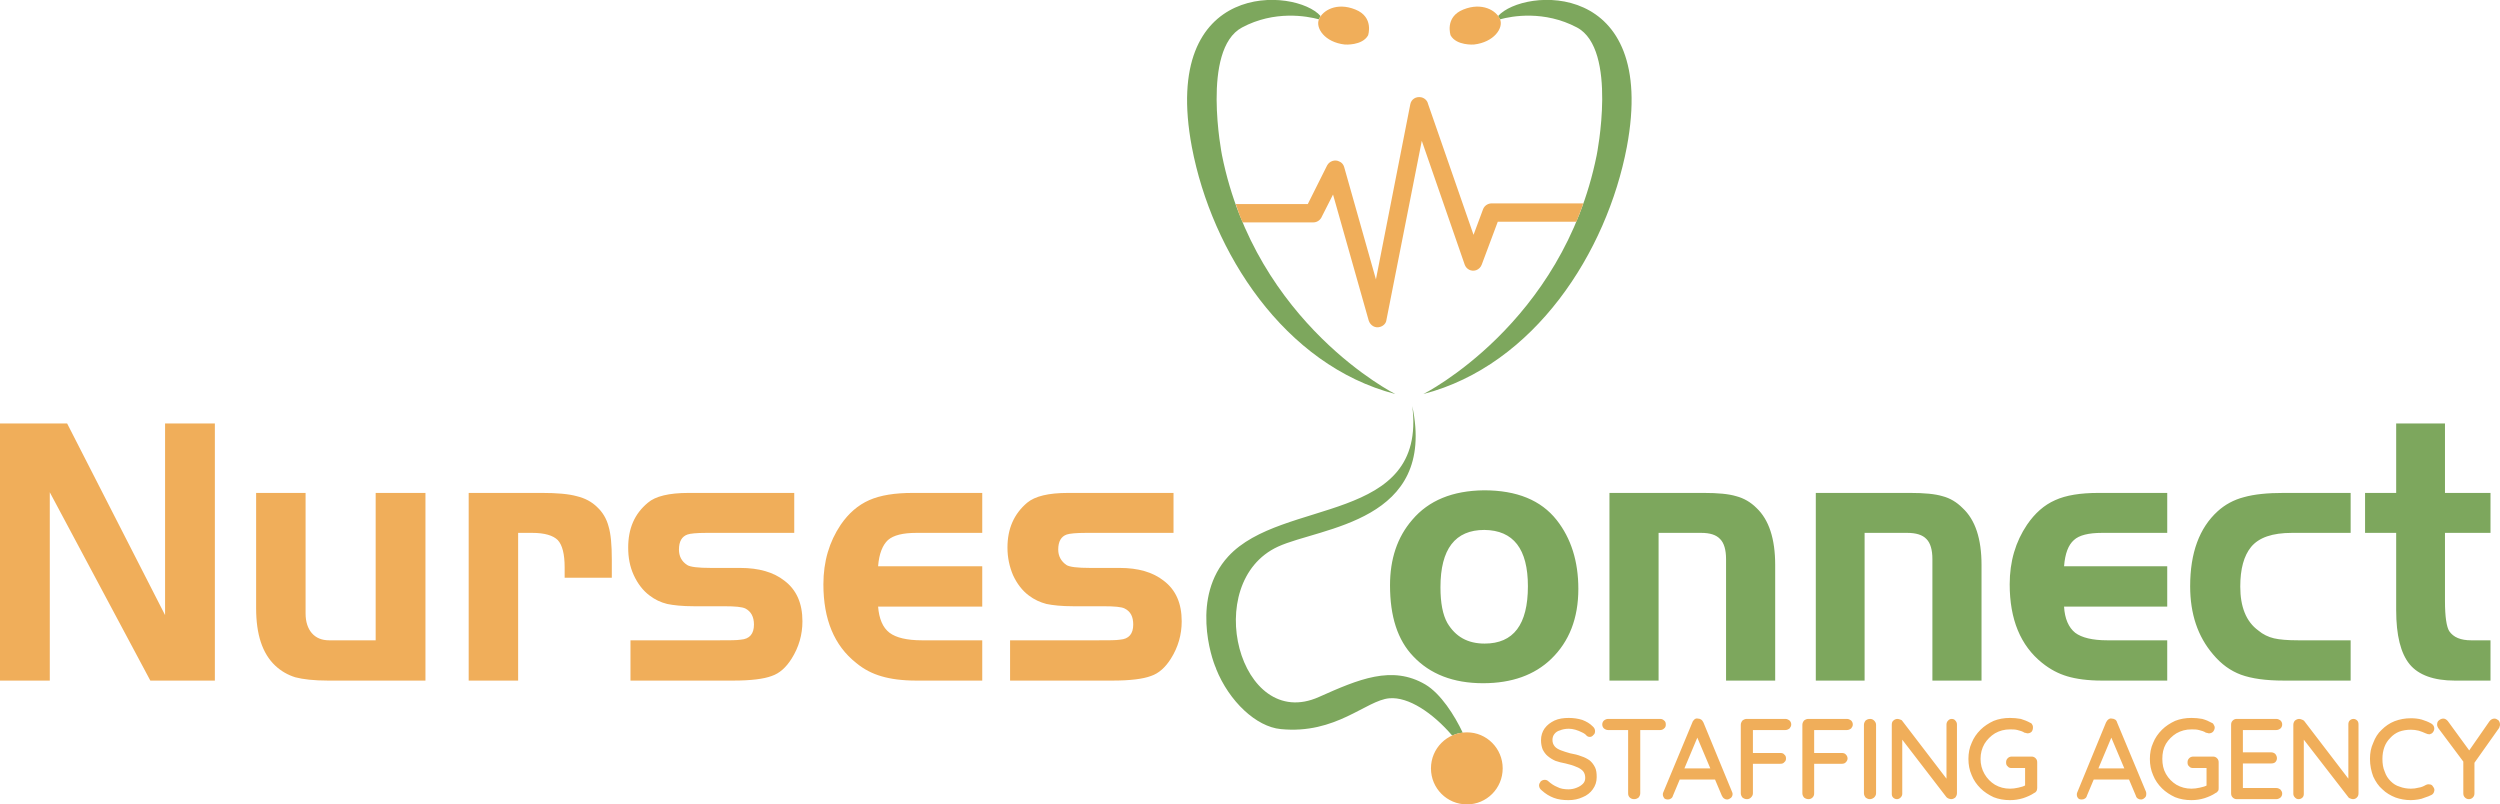
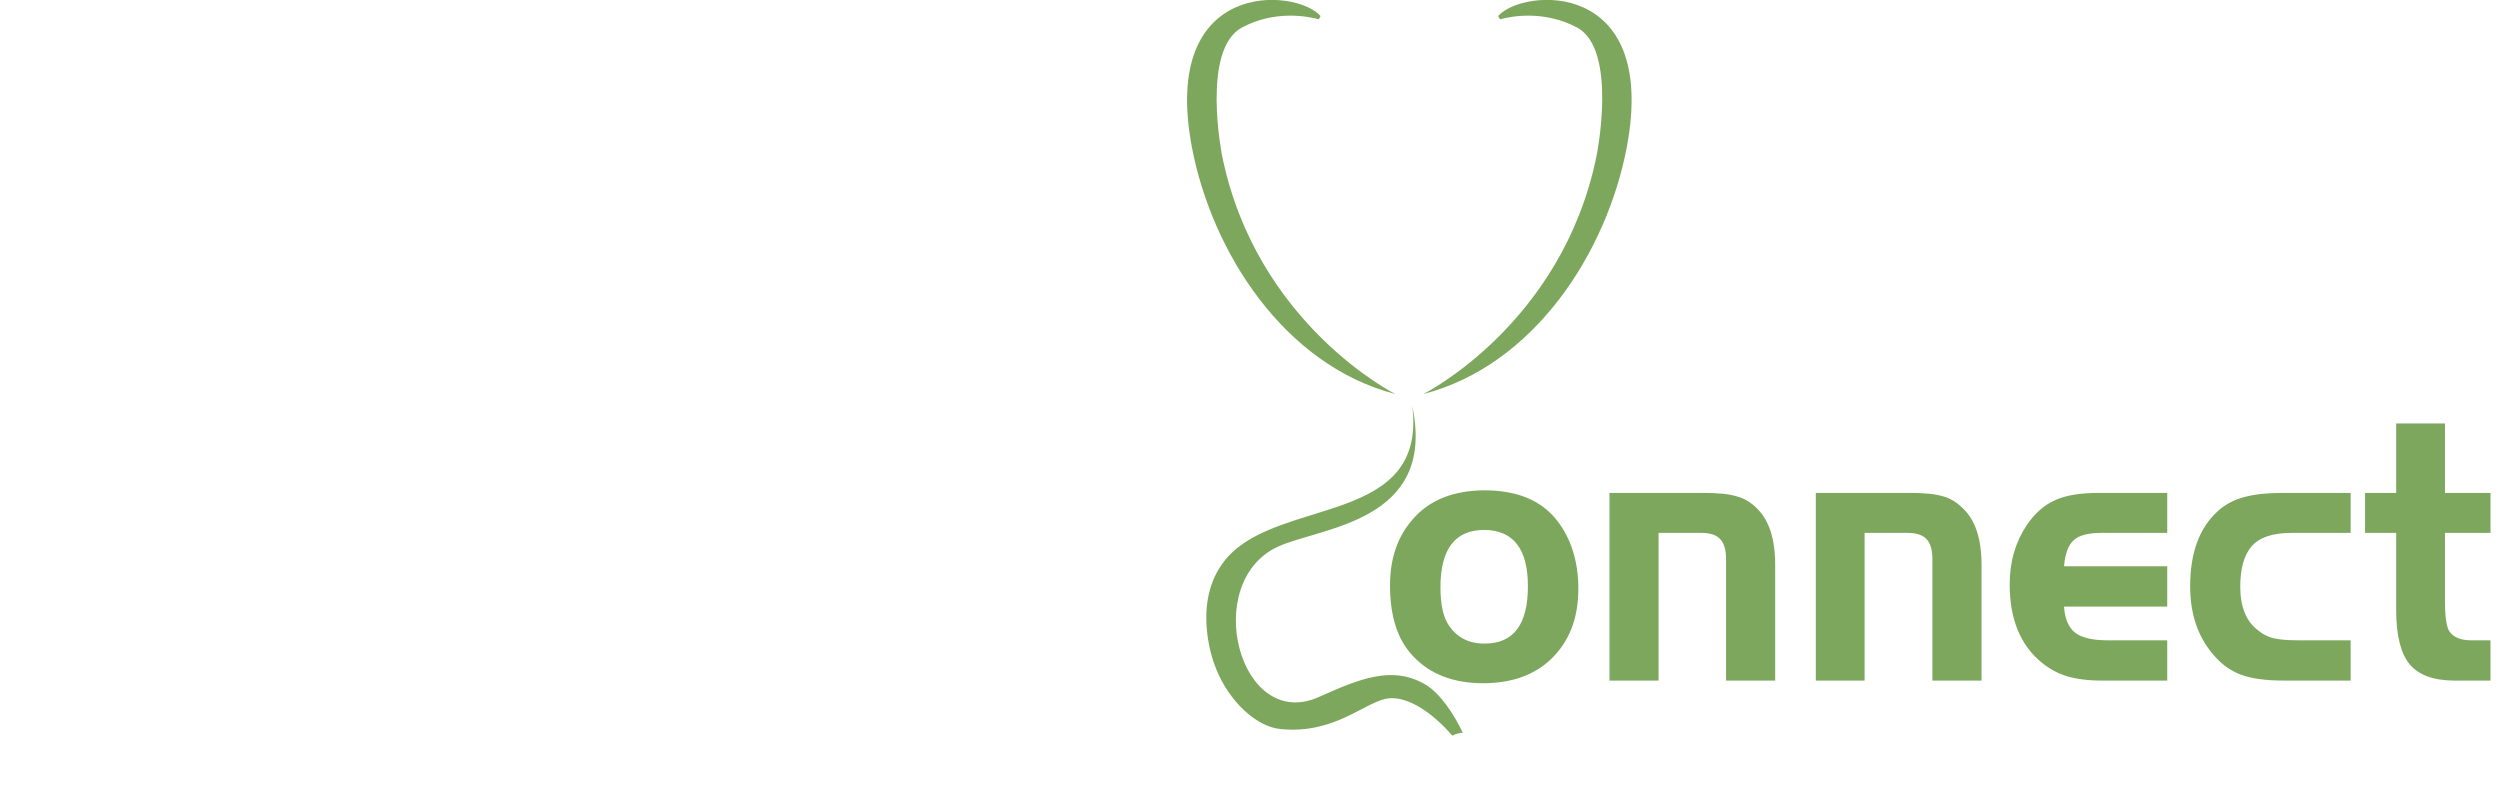
<svg xmlns="http://www.w3.org/2000/svg" xml:space="preserve" width="7.633in" height="2.456in" version="1.1" style="shape-rendering:geometricPrecision; text-rendering:geometricPrecision; image-rendering:optimizeQuality; fill-rule:evenodd; clip-rule:evenodd" viewBox="0 0 7633 2456">
  <defs>
    <style type="text/css">
   
    .fil0 {fill:#7DA75D}
    .fil1 {fill:#F0AE5A;fill-rule:nonzero}
   
  </style>
  </defs>
  <g id="Layer_x0020_1">
    <g id="_867538896">
      <path class="fil0" d="M4260 1203c0,0 -425,-213 -529,-729 0,0 -64,-323 61,-390 99,-53 198,-35 235,-25 1,-3 3,-7 5,-10 -75,-86 -490,-116 -393,400 61,321 282,666 621,754zm52 37c45,362 -397,279 -562,459 -113,123 -52,310 -37,342l0 1c40,100 123,177 197,184 169,17 261,-88 332,-94 58,-5 132,44 192,114 10,-5 21,-8 32,-9 -25,-53 -67,-119 -114,-147 -102,-60 -204,-16 -325,38 -243,109 -362,-350 -125,-459 131,-60 485,-74 410,-429zm219 257c100,0 174,30 222,91 44,56 66,126 66,210 0,90 -28,161 -83,214 -51,49 -120,74 -208,74 -91,0 -162,-28 -213,-82 -48,-50 -71,-122 -71,-217 0,-80 22,-147 68,-200 50,-59 123,-89 219,-90zm1 121c-89,0 -134,58 -134,175 0,48 7,84 21,109 25,42 62,63 114,63 88,0 132,-58 132,-175 0,-114 -44,-171 -133,-172zm382 -113l288 0c43,0 76,3 99,10 23,6 44,18 62,36 38,36 57,94 57,174l0 353 -150 0 0 -371c0,-28 -6,-49 -18,-61 -12,-13 -31,-19 -58,-19l-130 0 0 451 -150 0 0 -573zm630 0l288 0c43,0 76,3 99,10 23,6 43,18 61,36 39,36 58,94 58,174l0 353 -150 0 0 -371c0,-28 -6,-49 -18,-61 -12,-13 -32,-19 -59,-19l-130 0 0 451 -149 0 0 -573zm1073 224l0 123 -315 0c2,37 14,64 34,80 20,15 53,23 98,23l183 0 0 123 -199 0c-44,0 -79,-5 -106,-13 -27,-8 -52,-21 -77,-41 -66,-53 -99,-133 -99,-240 0,-70 18,-130 53,-182 24,-35 52,-60 86,-75 33,-15 77,-22 132,-22l210 0 0 122 -199 0c-41,0 -70,7 -86,22 -17,15 -27,41 -30,80l315 0zm560 -224l0 122 -179 0c-60,0 -101,14 -125,43 -22,27 -33,67 -33,121 0,62 18,107 55,134 14,12 31,20 48,24 17,4 42,6 73,6l161 0 0 123 -204 0c-55,0 -98,-6 -131,-18 -32,-12 -60,-32 -85,-62 -47,-55 -70,-124 -70,-208 0,-102 28,-178 84,-229 22,-20 49,-35 80,-43 32,-9 72,-13 122,-13l204 0zm139 0l0 -212 149 0 0 212 139 0 0 122 -139 0 0 208c0,49 5,79 13,92 13,19 35,28 67,28l59 0 0 123 -109 0c-64,0 -111,-17 -138,-50 -27,-33 -41,-88 -41,-165l0 -236 -95 0 0 -122 95 0zm-2970 -302c0,0 425,-213 529,-729 0,0 65,-323 -60,-390 -100,-53 -199,-35 -235,-25 -2,-3 -4,-7 -6,-10 76,-86 490,-116 393,400 -61,321 -282,666 -621,754z" />
-       <path class="fil1" d="M152 1503l0 575 -152 0 0 -785 205 0 299 585 0 -585 152 0 0 785 -197 0 -307 -575zm3621 -880l220 0 59 -118c7,-13 24,-19 37,-12 8,3 13,10 15,17l0 0 97 343 105 -535c3,-15 17,-24 33,-21 10,2 19,10 21,20l139 400 29 -78c4,-11 15,-18 26,-18l0 0 280 0c-6,19 -14,38 -21,56l-240 0 -49 131c-3,8 -9,14 -17,17 -15,5 -30,-3 -35,-17l-131 -378 -108 547c-1,10 -9,18 -19,21 -15,5 -30,-4 -35,-19l-109 -385 -34 67c-4,10 -14,18 -26,18l-216 0c-8,-18 -15,-37 -21,-56zm656 -515c0,0 -19,-56 39,-79 57,-23 101,3 112,30 11,26 -18,70 -80,77 0,0 -53,4 -71,-28zm-252 0c0,0 19,-56 -39,-79 -57,-23 -100,3 -111,30 -11,26 17,70 79,77 0,0 53,4 71,-28zm302 2128c-61,0 -110,49 -110,110 0,61 49,110 110,110 60,0 109,-49 109,-110 0,-61 -49,-110 -109,-110zm310 207c-17,0 -32,-2 -45,-7 -13,-5 -25,-12 -37,-23 -3,-2 -4,-4 -6,-7 -1,-2 -2,-5 -2,-8 0,-4 2,-8 5,-12 3,-3 8,-5 12,-5 4,0 8,1 11,4 9,8 18,14 28,18 9,5 21,7 34,7 9,0 18,-2 25,-5 8,-3 14,-7 19,-12 5,-5 7,-11 7,-18 0,-8 -2,-15 -7,-21 -5,-5 -12,-10 -21,-13 -9,-4 -19,-7 -32,-10 -12,-2 -22,-5 -31,-8 -9,-4 -17,-9 -24,-15 -6,-5 -11,-12 -15,-20 -3,-8 -5,-17 -5,-28 0,-14 4,-26 11,-36 8,-11 18,-18 30,-24 13,-6 28,-8 44,-8 14,0 28,2 41,6 13,5 23,11 31,19 6,5 8,10 8,15 0,5 -1,9 -5,12 -3,4 -7,6 -11,6 -4,0 -6,-1 -9,-3 -3,-4 -8,-8 -15,-11 -6,-3 -13,-6 -20,-8 -7,-2 -14,-3 -20,-3 -11,0 -20,2 -27,5 -8,2 -13,6 -17,11 -4,5 -6,11 -6,18 0,8 2,14 7,20 4,5 11,9 19,12 8,3 17,6 28,9 12,2 24,5 34,9 10,3 19,8 26,13 7,6 12,13 16,21 4,8 5,18 5,30 0,14 -4,26 -12,37 -7,10 -18,19 -31,24 -13,6 -27,9 -43,9zm200 -3c-5,0 -10,-2 -13,-5 -4,-4 -5,-8 -5,-13l0 -209 37 0 0 209c0,5 -2,9 -5,13 -4,3 -8,5 -14,5zm-79 -211c-5,0 -9,-2 -13,-5 -3,-3 -5,-7 -5,-12 0,-5 2,-9 5,-12 4,-3 8,-5 13,-5l159 0c5,0 9,2 12,5 4,3 5,7 5,12 0,5 -1,9 -5,12 -3,3 -7,5 -12,5l-159 0zm277 12l-79 188c-1,4 -3,7 -6,9 -3,2 -6,3 -9,3 -5,0 -9,-1 -12,-4 -2,-3 -4,-7 -4,-11 0,-2 0,-4 1,-6l89 -214c1,-4 4,-7 7,-10 3,-2 6,-3 10,-2 4,0 7,1 10,3 3,2 5,5 7,9l87 211c1,2 2,5 2,7 0,5 -2,9 -5,12 -4,3 -8,5 -12,5 -3,0 -6,-1 -9,-3 -3,-2 -5,-5 -7,-9l-79 -187 9 -1zm-65 139l16 -34 99 0 6 34 -121 0zm212 60c-6,0 -10,-2 -14,-5 -3,-4 -5,-8 -5,-13l0 -209c0,-5 2,-9 5,-13 4,-3 8,-5 13,-5l118 0c5,0 9,2 13,5 3,3 5,7 5,12 0,5 -2,8 -5,12 -4,3 -8,5 -13,5l-102 0 3 -4 0 78 -3 -4 86 0c6,0 10,1 13,5 4,3 5,7 5,12 0,4 -1,8 -5,11 -3,4 -7,5 -13,5l-86 0 3 -2 0 92c0,5 -2,9 -6,13 -3,3 -7,5 -12,5zm188 0c-6,0 -10,-2 -14,-5 -3,-4 -5,-8 -5,-13l0 -209c0,-5 2,-9 5,-13 4,-3 8,-5 13,-5l118 0c5,0 9,2 13,5 3,3 5,7 5,12 0,5 -2,8 -5,12 -4,3 -8,5 -13,5l-102 0 2 -4 0 78 -2 -4 86 0c5,0 10,1 13,5 3,3 5,7 5,12 0,4 -2,8 -5,11 -3,4 -8,5 -13,5l-86 0 2 -2 0 92c0,5 -1,9 -5,13 -3,3 -7,5 -12,5zm206 -18c0,5 -2,9 -6,13 -4,3 -8,5 -13,5 -5,0 -9,-2 -13,-5 -3,-4 -5,-8 -5,-13l0 -209c0,-5 2,-9 5,-13 4,-3 8,-5 14,-5 5,0 9,2 12,5 4,4 6,8 6,13l0 209zm231 -227c5,0 9,2 11,5 3,3 5,7 5,12l0 210c0,5 -2,9 -5,13 -4,3 -8,5 -13,5 -2,0 -5,-1 -8,-2 -2,-1 -4,-2 -6,-4l-143 -186 8 -4 0 180c0,4 -2,8 -5,11 -3,3 -7,5 -11,5 -5,0 -9,-2 -12,-5 -3,-3 -4,-7 -4,-11l0 -211c0,-5 1,-10 5,-13 3,-3 8,-5 12,-5 3,0 6,1 9,2 3,1 5,2 6,4l140 183 -5 5 0 -177c0,-5 2,-9 5,-12 3,-3 6,-5 11,-5zm178 248c-18,0 -35,-3 -50,-9 -15,-7 -29,-16 -40,-27 -12,-12 -21,-25 -27,-40 -7,-16 -10,-32 -10,-50 0,-17 3,-34 10,-49 6,-15 15,-28 27,-40 11,-11 25,-20 40,-27 15,-6 32,-9 50,-9 11,0 22,1 33,3 10,3 20,7 29,12 3,1 5,3 6,6 2,3 2,5 2,8 0,5 -1,9 -4,13 -3,3 -7,5 -12,5 -2,0 -3,0 -5,-1 -2,0 -3,-1 -5,-1 -6,-4 -13,-6 -21,-8 -7,-2 -15,-2 -23,-2 -17,0 -32,4 -46,12 -13,8 -24,19 -32,32 -8,14 -12,29 -12,46 0,17 4,32 12,46 8,14 19,25 32,33 14,8 29,12 46,12 8,0 16,-1 25,-3 9,-2 17,-4 23,-8l-2 10 0 -67 5 5 -46 0c-5,0 -9,-1 -12,-5 -4,-3 -5,-7 -5,-12 0,-5 1,-9 5,-13 3,-3 7,-5 12,-5l61 0c5,0 9,2 12,5 4,4 5,8 5,13l0 78c0,3 -1,7 -2,9 -2,3 -4,5 -7,6 -10,7 -22,12 -34,16 -13,4 -26,6 -40,6zm314 -202l-79 188c-1,4 -3,7 -6,9 -3,2 -6,3 -10,3 -5,0 -9,-1 -11,-4 -3,-3 -4,-7 -4,-11 0,-2 0,-4 1,-6l88 -214c2,-4 4,-7 8,-10 3,-2 6,-3 10,-2 3,0 7,1 10,3 3,2 5,5 6,9l88 211c1,2 1,5 1,7 0,5 -1,9 -5,12 -3,3 -7,5 -11,5 -4,0 -7,-1 -10,-3 -3,-2 -5,-5 -6,-9l-79 -187 9 -1zm-65 139l16 -34 99 0 6 34 -121 0zm305 63c-18,0 -35,-3 -50,-9 -15,-7 -29,-16 -40,-27 -12,-12 -21,-25 -27,-40 -7,-16 -10,-32 -10,-50 0,-17 3,-34 10,-49 6,-15 15,-28 27,-40 11,-11 25,-20 40,-27 15,-6 32,-9 50,-9 11,0 22,1 33,3 11,3 20,7 29,12 3,1 5,3 6,6 2,3 3,5 3,8 0,5 -2,9 -5,13 -3,3 -7,5 -12,5 -2,0 -3,0 -5,-1 -2,0 -3,-1 -5,-1 -6,-4 -13,-6 -21,-8 -7,-2 -15,-2 -23,-2 -17,0 -32,4 -46,12 -13,8 -24,19 -32,32 -8,14 -11,29 -11,46 0,17 3,32 11,46 8,14 19,25 32,33 14,8 29,12 46,12 8,0 16,-1 25,-3 10,-2 17,-4 24,-8l-3 10 0 -67 5 5 -45 0c-6,0 -10,-1 -13,-5 -4,-3 -5,-7 -5,-12 0,-5 1,-9 5,-13 3,-3 7,-5 13,-5l60 0c5,0 9,2 12,5 4,4 5,8 5,13l0 78c0,3 0,7 -2,9 -2,3 -4,5 -7,6 -10,7 -22,12 -34,16 -13,4 -26,6 -40,6zm138 -248l121 0c5,0 9,2 13,5 3,3 5,7 5,12 0,5 -2,9 -5,12 -4,3 -8,5 -13,5l-105 0 3 -6 0 78 -3 -4 89 0c5,0 10,2 13,5 3,4 5,8 5,13 0,5 -2,9 -5,12 -3,3 -8,4 -13,4l-88 0 2 -3 0 81 -2 -3 104 0c5,0 9,2 13,5 3,4 5,7 5,12 0,5 -2,9 -5,12 -4,3 -8,5 -13,5l-121 0c-5,0 -9,-2 -12,-5 -4,-4 -5,-8 -5,-13l0 -209c0,-5 1,-9 5,-13 3,-3 7,-5 12,-5zm357 0c4,0 8,2 11,5 3,3 4,7 4,12l0 210c0,5 -1,9 -5,13 -3,3 -7,5 -12,5 -3,0 -5,-1 -8,-2 -3,-1 -5,-2 -6,-4l-144 -186 8 -4 0 180c0,4 -1,8 -4,11 -3,3 -7,5 -12,5 -5,0 -8,-2 -11,-5 -3,-3 -5,-7 -5,-11l0 -211c0,-5 2,-10 5,-13 4,-3 8,-5 13,-5 3,0 5,1 8,2 3,1 5,2 7,4l140 183 -5 5 0 -177c0,-5 1,-9 4,-12 3,-3 7,-5 12,-5zm237 14c5,3 8,7 9,12 1,5 0,10 -4,15 -2,3 -6,5 -10,6 -4,0 -8,-1 -12,-3 -7,-3 -14,-6 -21,-8 -8,-2 -16,-3 -24,-3 -13,0 -25,2 -36,6 -10,4 -20,11 -27,19 -8,8 -14,17 -18,28 -4,11 -6,23 -6,36 0,15 2,28 7,39 4,12 10,21 18,29 8,8 17,14 28,17 10,4 22,6 34,6 8,0 16,-1 23,-3 8,-1 15,-4 22,-8 4,-2 8,-3 12,-2 4,0 8,2 10,6 4,5 6,10 4,15 -1,5 -4,9 -8,11 -6,3 -13,6 -20,8 -7,3 -14,5 -21,6 -7,1 -15,2 -22,2 -17,0 -33,-3 -47,-8 -15,-6 -29,-14 -40,-25 -12,-10 -21,-24 -28,-39 -6,-16 -10,-34 -10,-54 0,-18 3,-34 10,-49 6,-16 14,-29 26,-40 11,-11 24,-20 39,-26 16,-6 32,-9 50,-9 11,0 22,1 33,4 10,3 20,7 29,12zm193 -15c4,0 8,2 12,5 3,3 5,8 5,13 0,2 0,4 -1,5 0,2 -1,4 -2,6l-80 113 5 -21 0 107c0,5 -1,9 -5,13 -3,3 -7,5 -12,5 -5,0 -9,-2 -12,-5 -4,-4 -5,-8 -5,-13l0 -104 2 10 -77 -103c-2,-2 -3,-5 -4,-7 -1,-2 -1,-4 -1,-6 0,-6 2,-10 6,-13 4,-3 8,-5 13,-5 5,0 10,3 14,8l70 96 -9 -1 66 -95c4,-5 9,-8 15,-8zm-6469 -239l0 -450 152 0 0 573 -297 0c-44,0 -77,-4 -100,-10 -23,-7 -44,-19 -62,-36 -39,-37 -58,-95 -58,-175l0 -352 151 0 0 368c0,26 7,46 19,60 13,15 31,22 53,22l142 0zm284 -450l224 0c45,0 81,3 106,10 25,6 46,17 63,34 16,15 28,35 34,58 7,23 10,57 10,101l0 56 -144 0 0 -32c0,-40 -7,-68 -21,-83 -14,-14 -40,-22 -78,-22l-43 0 0 451 -151 0 0 -573zm994 0l0 122 -268 0c-30,0 -50,2 -58,5 -17,6 -26,21 -26,46 0,20 8,36 25,47 9,6 33,9 73,9l89 0c57,0 102,13 135,39 37,28 55,69 55,124 0,41 -11,79 -33,114 -17,27 -37,45 -61,53 -24,9 -63,14 -118,14l-313 0 0 -123 269 0c34,0 56,0 68,-2 27,-2 40,-18 40,-46 0,-24 -9,-40 -26,-49 -10,-5 -31,-7 -66,-7l-91 0c-36,0 -63,-3 -82,-7 -20,-5 -37,-13 -54,-26 -20,-15 -36,-36 -48,-62 -12,-26 -17,-54 -17,-84 0,-58 19,-103 60,-137 23,-20 65,-30 124,-30l323 0zm574 224l0 123 -318 0c3,37 14,64 35,80 20,15 53,23 99,23l184 0 0 123 -201 0c-44,0 -79,-5 -106,-13 -28,-8 -54,-21 -78,-41 -67,-53 -100,-133 -100,-240 0,-70 18,-130 53,-182 24,-35 53,-60 87,-75 34,-15 78,-22 133,-22l212 0 0 122 -201 0c-41,0 -70,7 -87,22 -16,15 -27,41 -30,80l318 0zm584 -224l0 122 -267 0c-31,0 -50,2 -59,5 -17,6 -26,21 -26,46 0,20 9,36 25,47 9,6 33,9 73,9l90 0c56,0 101,13 134,39 37,28 55,69 55,124 0,41 -11,79 -33,114 -17,27 -37,45 -61,53 -24,9 -63,14 -118,14l-312 0 0 -123 268 0c34,0 56,0 68,-2 27,-2 40,-18 40,-46 0,-24 -8,-40 -26,-49 -9,-5 -31,-7 -66,-7l-91 0c-36,0 -63,-3 -82,-7 -19,-5 -37,-13 -54,-26 -20,-15 -36,-36 -48,-62 -11,-26 -17,-54 -17,-84 0,-58 20,-103 60,-137 24,-20 65,-30 125,-30l322 0z" />
    </g>
  </g>
</svg>